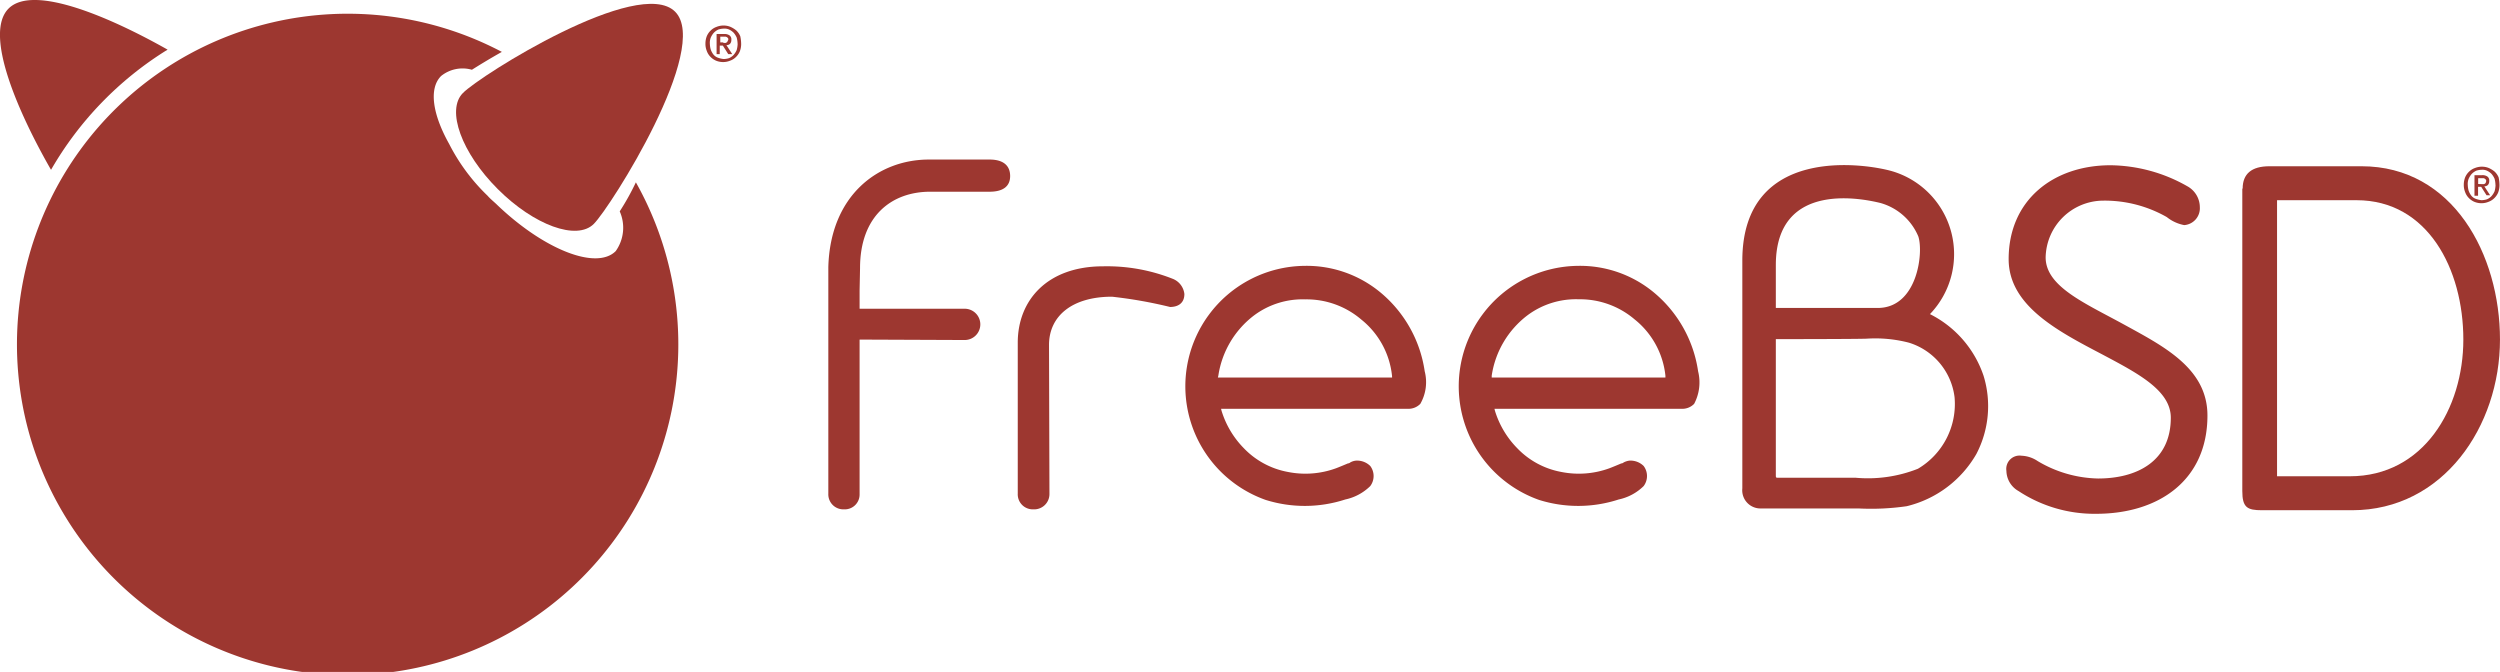
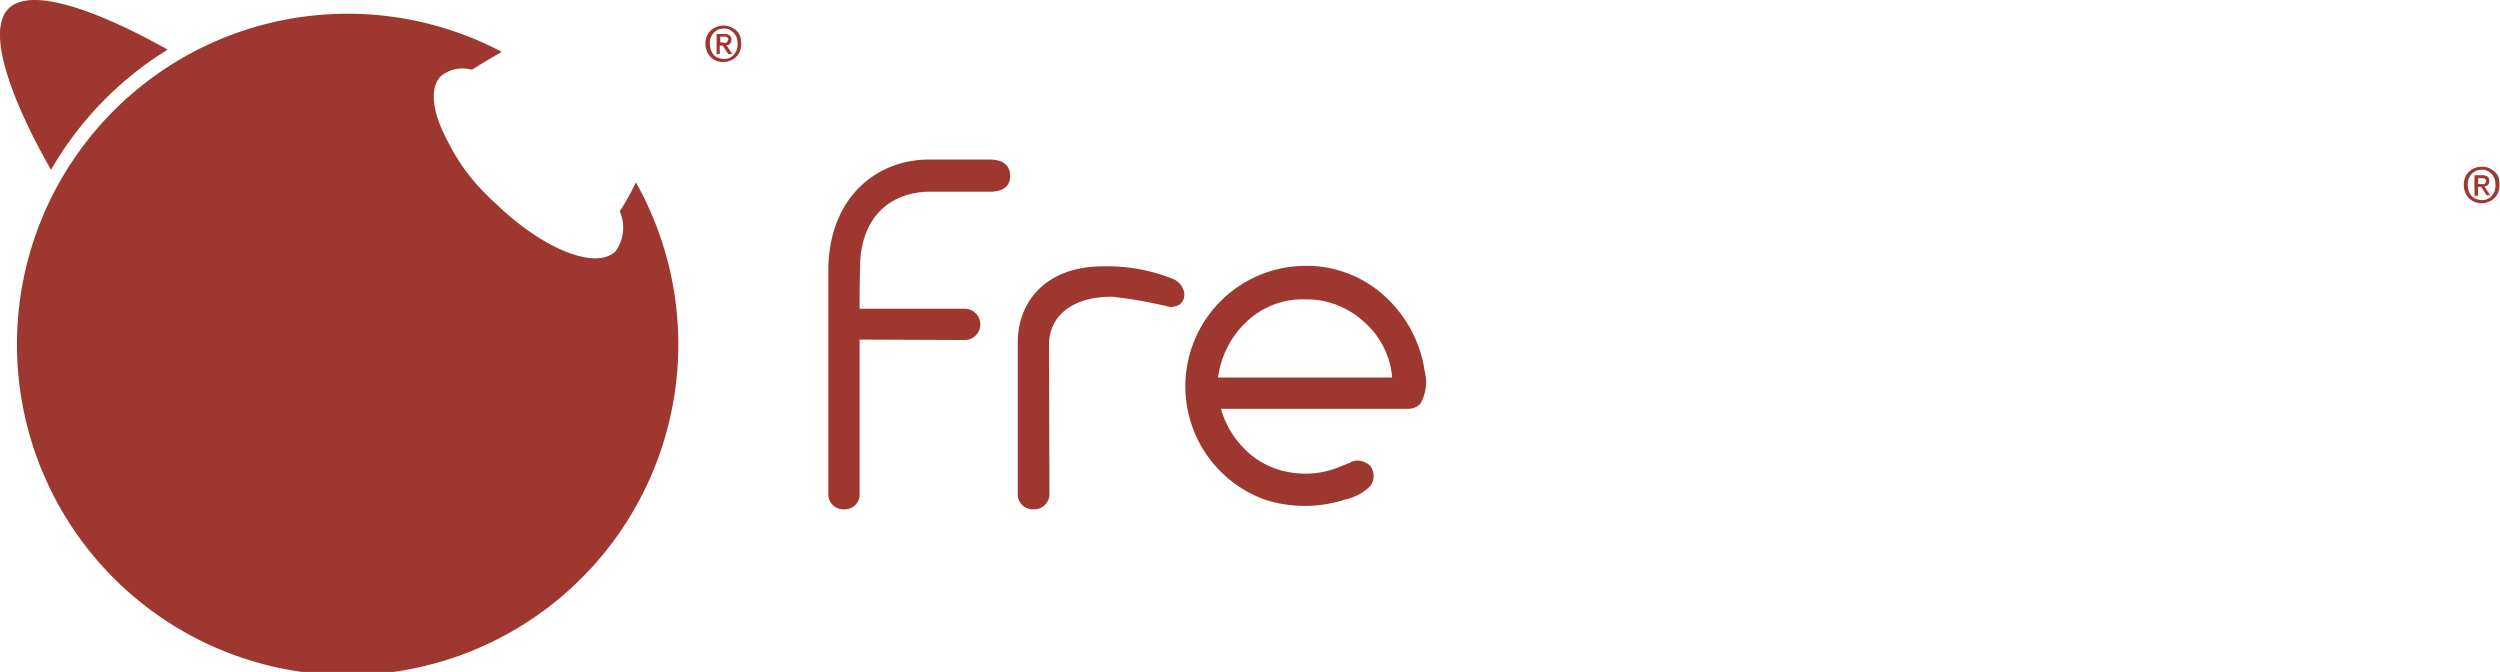
<svg xmlns="http://www.w3.org/2000/svg" viewBox="0 0 133.112 35.777">
  <defs>
    <style>
      .cls-1 {
        fill: #9d3730;
      }
    </style>
  </defs>
  <g id="Group_275" data-name="Group 275" transform="translate(0.024 0.013)">
    <g id="Group_271" data-name="Group 271" transform="translate(44.08 8.482)">
      <g id="Group_267" data-name="Group 267" transform="translate(48.666 0.296)">
-         <path id="Path_481" data-name="Path 481" class="cls-1" d="M397.968,37.267a4.606,4.606,0,0,1,2.022,7.611,5.71,5.71,0,0,1,2.854,3.282,5.5,5.5,0,0,1-.381,4.163,5.863,5.863,0,0,1-3.711,2.783,13.2,13.2,0,0,1-2.569.119H391a.968.968,0,0,1-1-1.07V42C390.024,35.839,396.565,36.862,397.968,37.267Zm-6.184,5v2.283h5.423c2.117,0,2.45-2.949,2.164-3.806a3.09,3.09,0,0,0-2.022-1.784C396.636,38.789,391.784,37.647,391.784,42.262Zm0,3.948v7.207c0,.19,0,.167.19.167h4.044a7.241,7.241,0,0,0,3.33-.476A4.005,4.005,0,0,0,401.3,49.3a3.481,3.481,0,0,0-2.426-2.9,7.1,7.1,0,0,0-2.26-.214C395.9,46.21,391.784,46.21,391.784,46.21Z" transform="translate(-390 -36.944)" />
-       </g>
+         </g>
      <g id="Group_268" data-name="Group 268" transform="translate(75.282 0.357)">
-         <path id="Path_482" data-name="Path 482" class="cls-1" d="M501.924,38.389c0-.785.476-1.189,1.427-1.189h4.9c4.876,0,7.374,4.71,7.374,9.229,0,4.614-3.021,9.086-7.873,9.086h-4.8c-.785,0-1.047-.143-1.047-1.023v-16.1Zm1.831.618v14.7h3.877c3.925,0,6.042-3.615,6.042-7.278,0-3.758-1.9-7.421-5.685-7.421Z" transform="translate(-501.9 -37.2)" />
-       </g>
-       <path id="Path_483" data-name="Path 483" class="cls-1" d="M454.261,38.879a3.081,3.081,0,0,0-3.068,3.021c0,1.546,2.069,2.426,4.115,3.544,2.165,1.189,4.5,2.355,4.5,4.876,0,3.449-2.593,5.233-5.923,5.233a7.345,7.345,0,0,1-4.139-1.213,1.258,1.258,0,0,1-.642-1.07.709.709,0,0,1,.809-.809,1.66,1.66,0,0,1,.856.285,6.513,6.513,0,0,0,3.211.928c2.093,0,3.877-.928,3.877-3.235,0-1.451-1.736-2.355-3.615-3.354-2.355-1.237-5.019-2.593-5.019-5.09,0-3.164,2.4-5,5.423-5a8.428,8.428,0,0,1,4.091,1.118,1.278,1.278,0,0,1,.666,1.118.9.9,0,0,1-.832.951,2.12,2.12,0,0,1-.928-.428A6.672,6.672,0,0,0,454.261,38.879Z" transform="translate(-386.377 -36.691)" />
+         </g>
      <g id="Group_269" data-name="Group 269" transform="translate(10.085 5.685)">
        <path id="Path_484" data-name="Path 484" class="cls-1" d="M229.489,71.731a.814.814,0,0,1-.856.809.8.8,0,0,1-.832-.833v-8.04c0-2.26,1.57-4.067,4.543-4.067a9.5,9.5,0,0,1,3.711.666.985.985,0,0,1,.618.809c0,.523-.381.69-.761.69a24.02,24.02,0,0,0-3.092-.547c-2.117,0-3.354,1.023-3.354,2.569Z" transform="translate(-227.8 -59.6)" />
      </g>
      <path id="Path_485" data-name="Path 485" class="cls-1" d="M187.065,45.286v8.254a.789.789,0,0,1-.832.785.8.8,0,0,1-.833-.833V41.432c.1-3.83,2.664-5.732,5.352-5.732h3.235c.714,0,1.094.309,1.094.88,0,.547-.381.833-1.094.833h-3.164c-2.022,0-3.734,1.261-3.734,4.067l-.024,1.189v.975h5.566a.833.833,0,1,1,0,1.665Z" transform="translate(-185.4 -35.7)" />
      <g id="Group_270" data-name="Group 270" transform="translate(33.574 5.661)">
-         <path id="Path_486" data-name="Path 486" class="cls-1" d="M339.289,65.113a6.707,6.707,0,0,0-2.4-4.234,6.158,6.158,0,0,0-3.972-1.38,6.415,6.415,0,0,0-2.093,12.464,6.95,6.95,0,0,0,4.234-.024,2.693,2.693,0,0,0,1.332-.714.892.892,0,0,0,0-1.07,1,1,0,0,0-.761-.285.908.908,0,0,0-.309.1.182.182,0,0,1-.119.048c-.238.1-.452.19-.642.262a4.751,4.751,0,0,1-2.569.19,4.327,4.327,0,0,1-2.331-1.261,4.873,4.873,0,0,1-1.189-2l-.024-.1h9.942a.878.878,0,0,0,.69-.262A2.437,2.437,0,0,0,339.289,65.113Zm-1.713.333H328.3v-.1a4.943,4.943,0,0,1,1.9-3.211,4.318,4.318,0,0,1,2.735-.856,4.487,4.487,0,0,1,2.973,1.07,4.425,4.425,0,0,1,1.641,3v.1Z" transform="translate(-326.552 -59.5)" />
-       </g>
+         </g>
      <path id="Path_487" data-name="Path 487" class="cls-1" d="M278.089,65.113a6.707,6.707,0,0,0-2.4-4.234,6.158,6.158,0,0,0-3.972-1.38,6.415,6.415,0,0,0-2.093,12.464,6.95,6.95,0,0,0,4.234-.024,2.693,2.693,0,0,0,1.332-.714.892.892,0,0,0,0-1.07,1,1,0,0,0-.761-.285.775.775,0,0,0-.309.1.182.182,0,0,1-.119.048c-.238.1-.452.19-.642.262a4.751,4.751,0,0,1-2.569.19,4.328,4.328,0,0,1-2.331-1.261,4.873,4.873,0,0,1-1.189-2l-.024-.1h9.919a.878.878,0,0,0,.69-.262A2.316,2.316,0,0,0,278.089,65.113Zm-1.736.333h-9.276l.024-.1A4.943,4.943,0,0,1,269,62.14a4.318,4.318,0,0,1,2.735-.856,4.487,4.487,0,0,1,2.973,1.07,4.425,4.425,0,0,1,1.641,3Z" transform="translate(-246.335 -53.839)" />
    </g>
    <g id="Group_272" data-name="Group 272" transform="translate(37.539 1.346)">
      <path id="Path_488" data-name="Path 488" class="cls-1" d="M159.8,6.675a1.111,1.111,0,0,1-.071.4.905.905,0,0,1-.214.309.839.839,0,0,1-.309.19.954.954,0,0,1-.357.071.986.986,0,0,1-.381-.071.905.905,0,0,1-.309-.214.839.839,0,0,1-.19-.309.987.987,0,0,1-.071-.381,1.112,1.112,0,0,1,.071-.4.905.905,0,0,1,.214-.309.839.839,0,0,1,.309-.19.986.986,0,0,1,.381-.071.954.954,0,0,1,.357.071,1.349,1.349,0,0,1,.309.19.906.906,0,0,1,.214.309A2.1,2.1,0,0,1,159.8,6.675Zm-.19,0a1.4,1.4,0,0,0-.048-.333.983.983,0,0,0-.167-.262.855.855,0,0,0-.238-.167.6.6,0,0,0-.285-.048,1.023,1.023,0,0,0-.285.048.854.854,0,0,0-.238.167.983.983,0,0,0-.167.262.756.756,0,0,0-.048.333,1.206,1.206,0,0,0,.048.309.923.923,0,0,0,.143.262.544.544,0,0,0,.238.167,1.18,1.18,0,0,0,.309.071,1.022,1.022,0,0,0,.285-.048.725.725,0,0,0,.238-.167.983.983,0,0,0,.167-.262A1.4,1.4,0,0,0,159.613,6.675Zm-.951.547h-.167V6.152h.4a.457.457,0,0,1,.285.071.251.251,0,0,1,.1.238.291.291,0,0,1-.071.214.27.27,0,0,1-.19.071l.309.476h-.214l-.285-.452h-.166Zm.19-.595h.1a.087.087,0,0,0,.071-.024c.024-.024.048-.024.048-.048s.048-.071.048-.119a.087.087,0,0,0-.024-.071l-.048-.048c-.024,0-.048-.024-.071-.024h-.285V6.6h.166Z" transform="translate(-157.9 -5.7)" />
    </g>
    <g id="Group_273" data-name="Group 273" transform="translate(131.161 8.862)">
      <path id="Path_489" data-name="Path 489" class="cls-1" d="M553.4,38.275a1.112,1.112,0,0,1-.071.4.9.9,0,0,1-.214.309.838.838,0,0,1-.309.19.954.954,0,0,1-.357.071.985.985,0,0,1-.38-.071.9.9,0,0,1-.309-.214.838.838,0,0,1-.19-.309.985.985,0,0,1-.071-.381,1.11,1.11,0,0,1,.071-.4.905.905,0,0,1,.214-.309.839.839,0,0,1,.309-.19.986.986,0,0,1,.381-.071.955.955,0,0,1,.357.071,1.348,1.348,0,0,1,.309.19.9.9,0,0,1,.214.309A2.1,2.1,0,0,1,553.4,38.275Zm-.214,0a1.406,1.406,0,0,0-.048-.333.983.983,0,0,0-.166-.262.855.855,0,0,0-.238-.167.6.6,0,0,0-.285-.048,1.022,1.022,0,0,0-.285.048.853.853,0,0,0-.238.167.983.983,0,0,0-.167.262.755.755,0,0,0-.048.333,1.207,1.207,0,0,0,.048.309.923.923,0,0,0,.143.262.543.543,0,0,0,.238.167,1.18,1.18,0,0,0,.309.071,1.021,1.021,0,0,0,.285-.048.724.724,0,0,0,.238-.166.982.982,0,0,0,.167-.262A1.406,1.406,0,0,0,553.189,38.275Zm-.951.571h-.167V37.752h.4a.457.457,0,0,1,.285.071.25.25,0,0,1,.1.238.291.291,0,0,1-.071.214.27.27,0,0,1-.19.071l.309.476h-.19l-.286-.452h-.166v.476Zm.214-.618h.1a.087.087,0,0,0,.071-.024c.024-.024.048-.024.048-.048s.024-.048.024-.1a.087.087,0,0,0-.024-.071l-.048-.048c-.024,0-.048-.024-.071-.024h-.285v.309Z" transform="translate(-551.5 -37.3)" />
    </g>
    <g id="Group_274" data-name="Group 274" transform="translate(-0.024 -0.013)">
-       <path id="Path_490" data-name="Path 490" class="cls-1" d="M113.728,1.265c1.927,1.927-3.425,10.394-4.329,11.3s-3.187.071-5.114-1.855-2.759-4.21-1.855-5.114C103.334,4.666,111.8-.662,113.728,1.265Z" transform="translate(-77.782 -0.643)" />
      <path id="Path_491" data-name="Path 491" class="cls-1" d="M8.9,2.63C5.952.965,1.765-.89.433.442-.922,1.8,1,6.079,2.693,9.029A18.173,18.173,0,0,1,8.9,2.63Z" transform="translate(0.024 0.013)" />
      <path id="Path_492" data-name="Path 492" class="cls-1" d="M36.649,13.766a2.146,2.146,0,0,1-.214,2.117c-1.023,1.023-3.806-.071-6.3-2.45-.167-.167-.357-.309-.523-.5a10.323,10.323,0,0,1-2.046-2.759c-.88-1.57-1.094-2.949-.428-3.615a1.821,1.821,0,0,1,1.641-.333c.452-.285,1-.618,1.594-.951a17.607,17.607,0,1,0,7.136,6.945A13.269,13.269,0,0,1,36.649,13.766Z" transform="translate(-3.652 -2.512)" />
    </g>
  </g>
</svg>